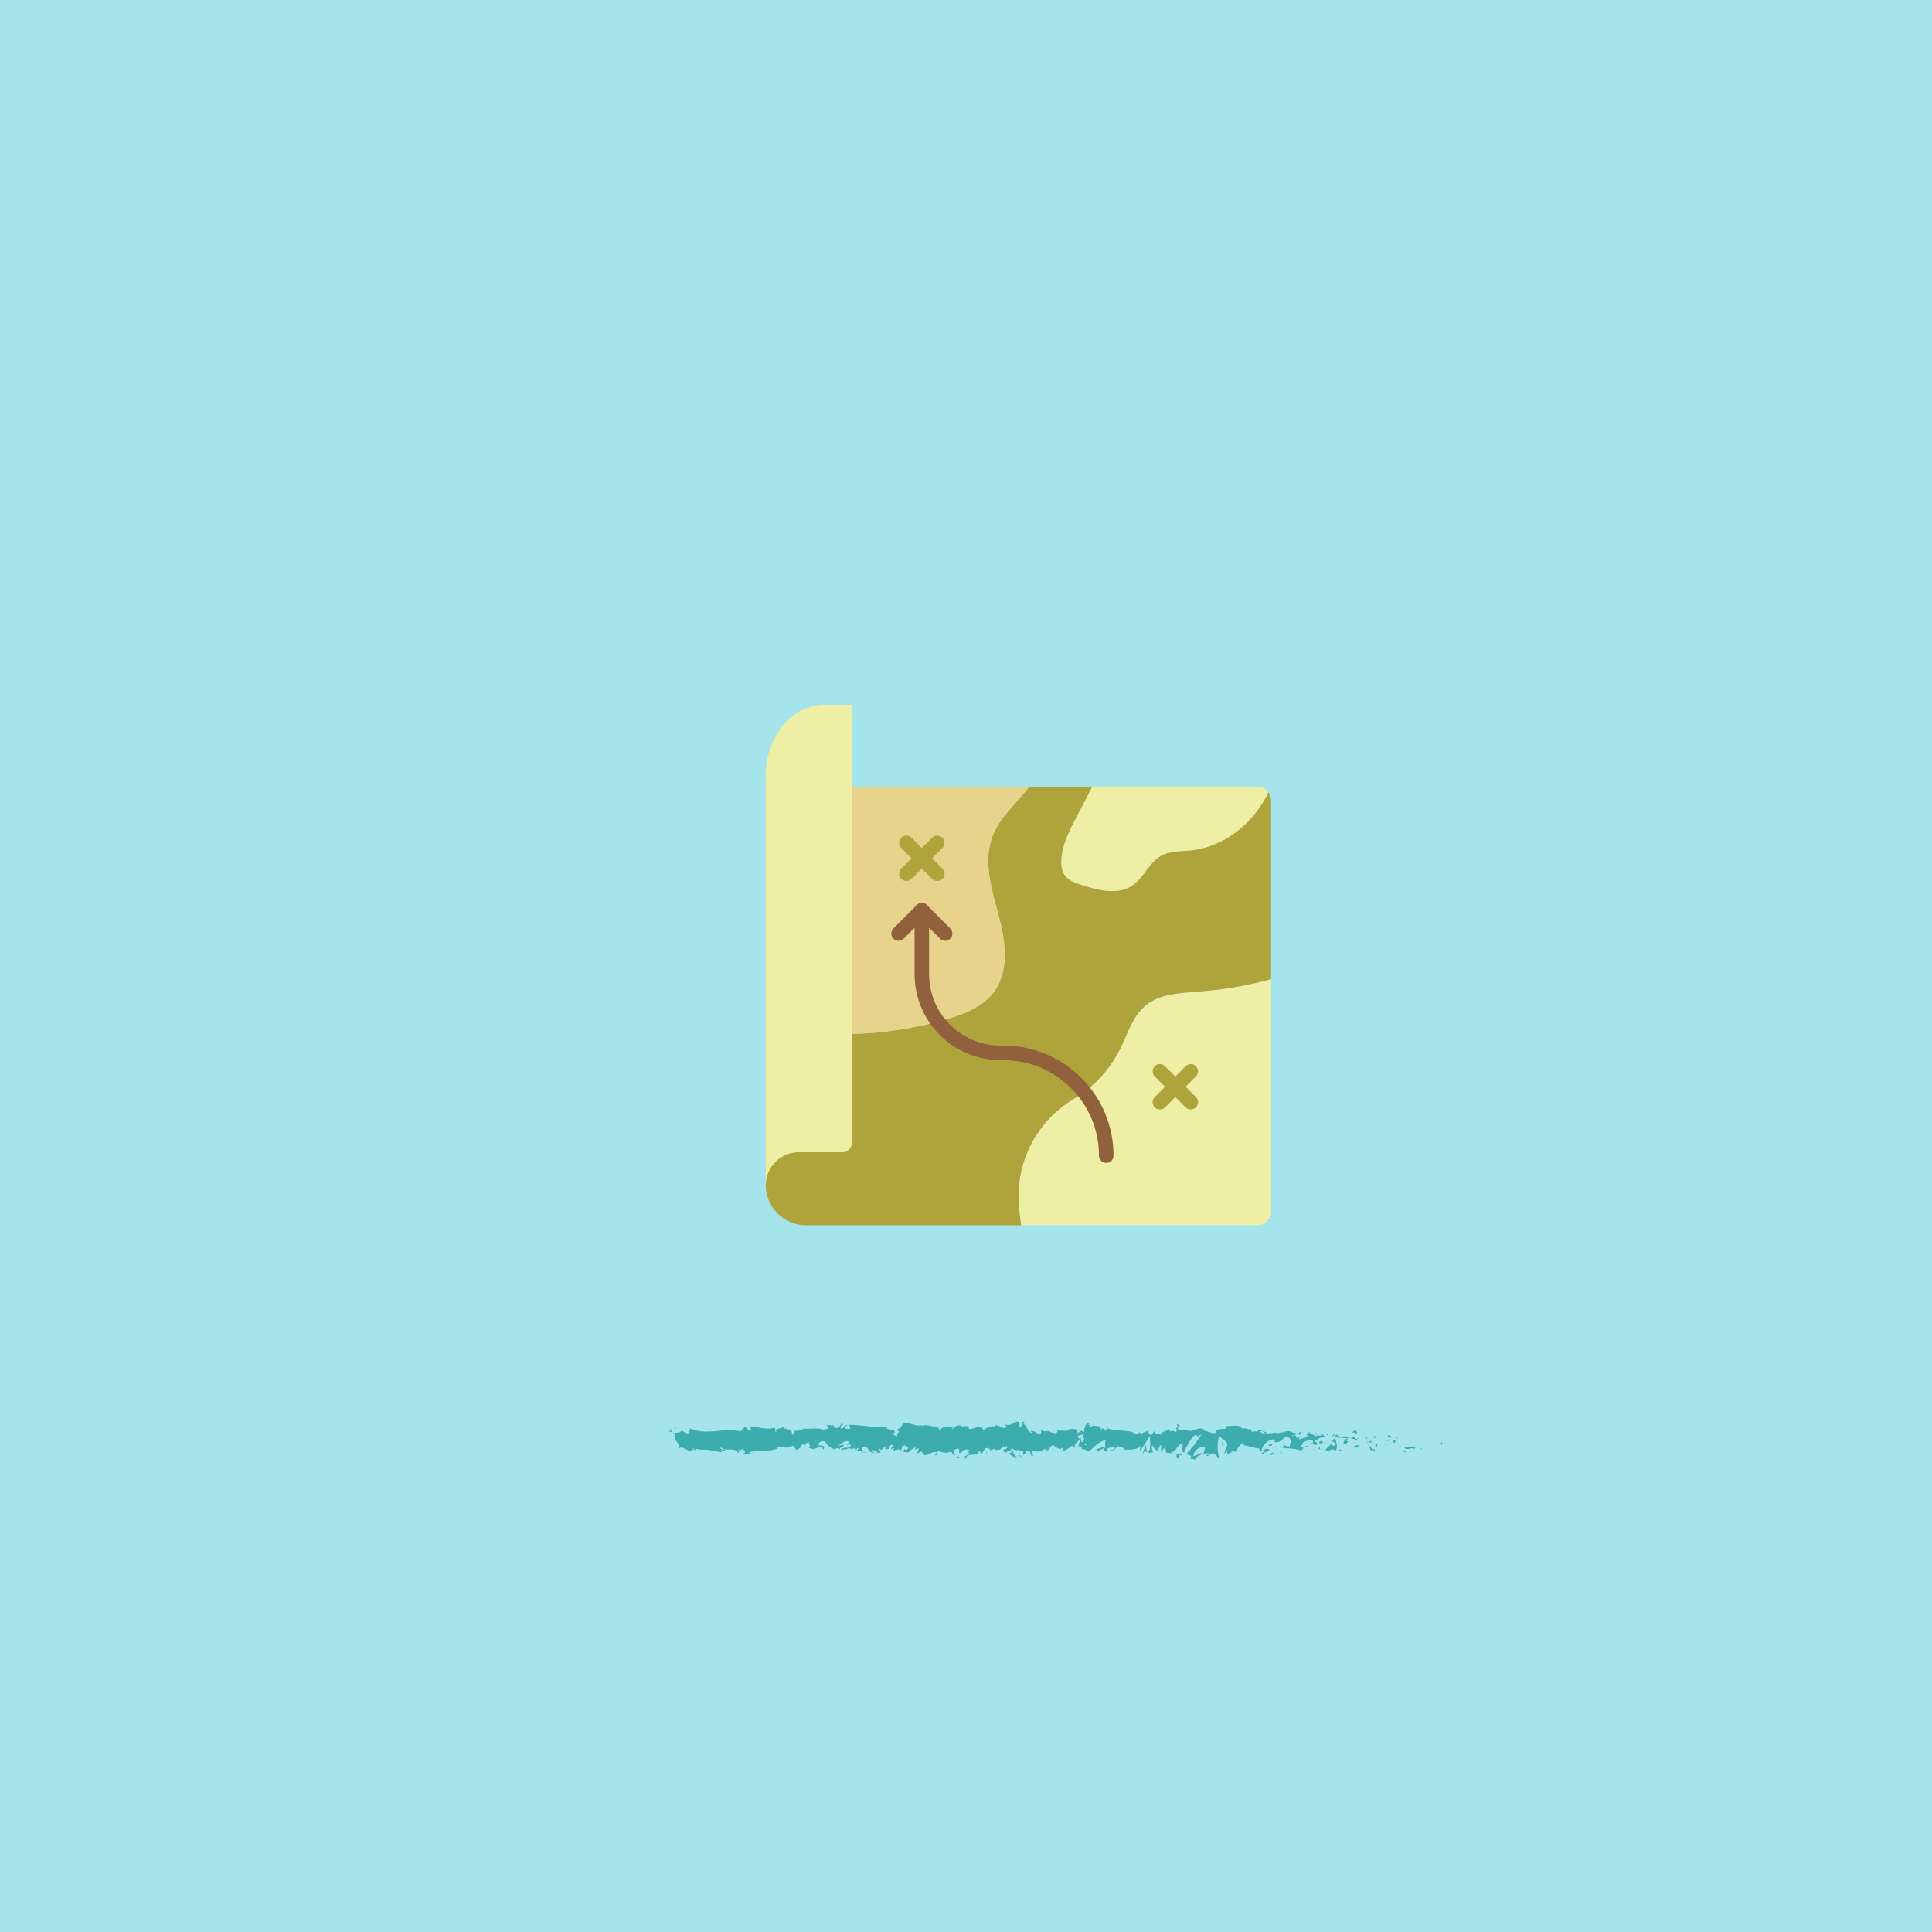
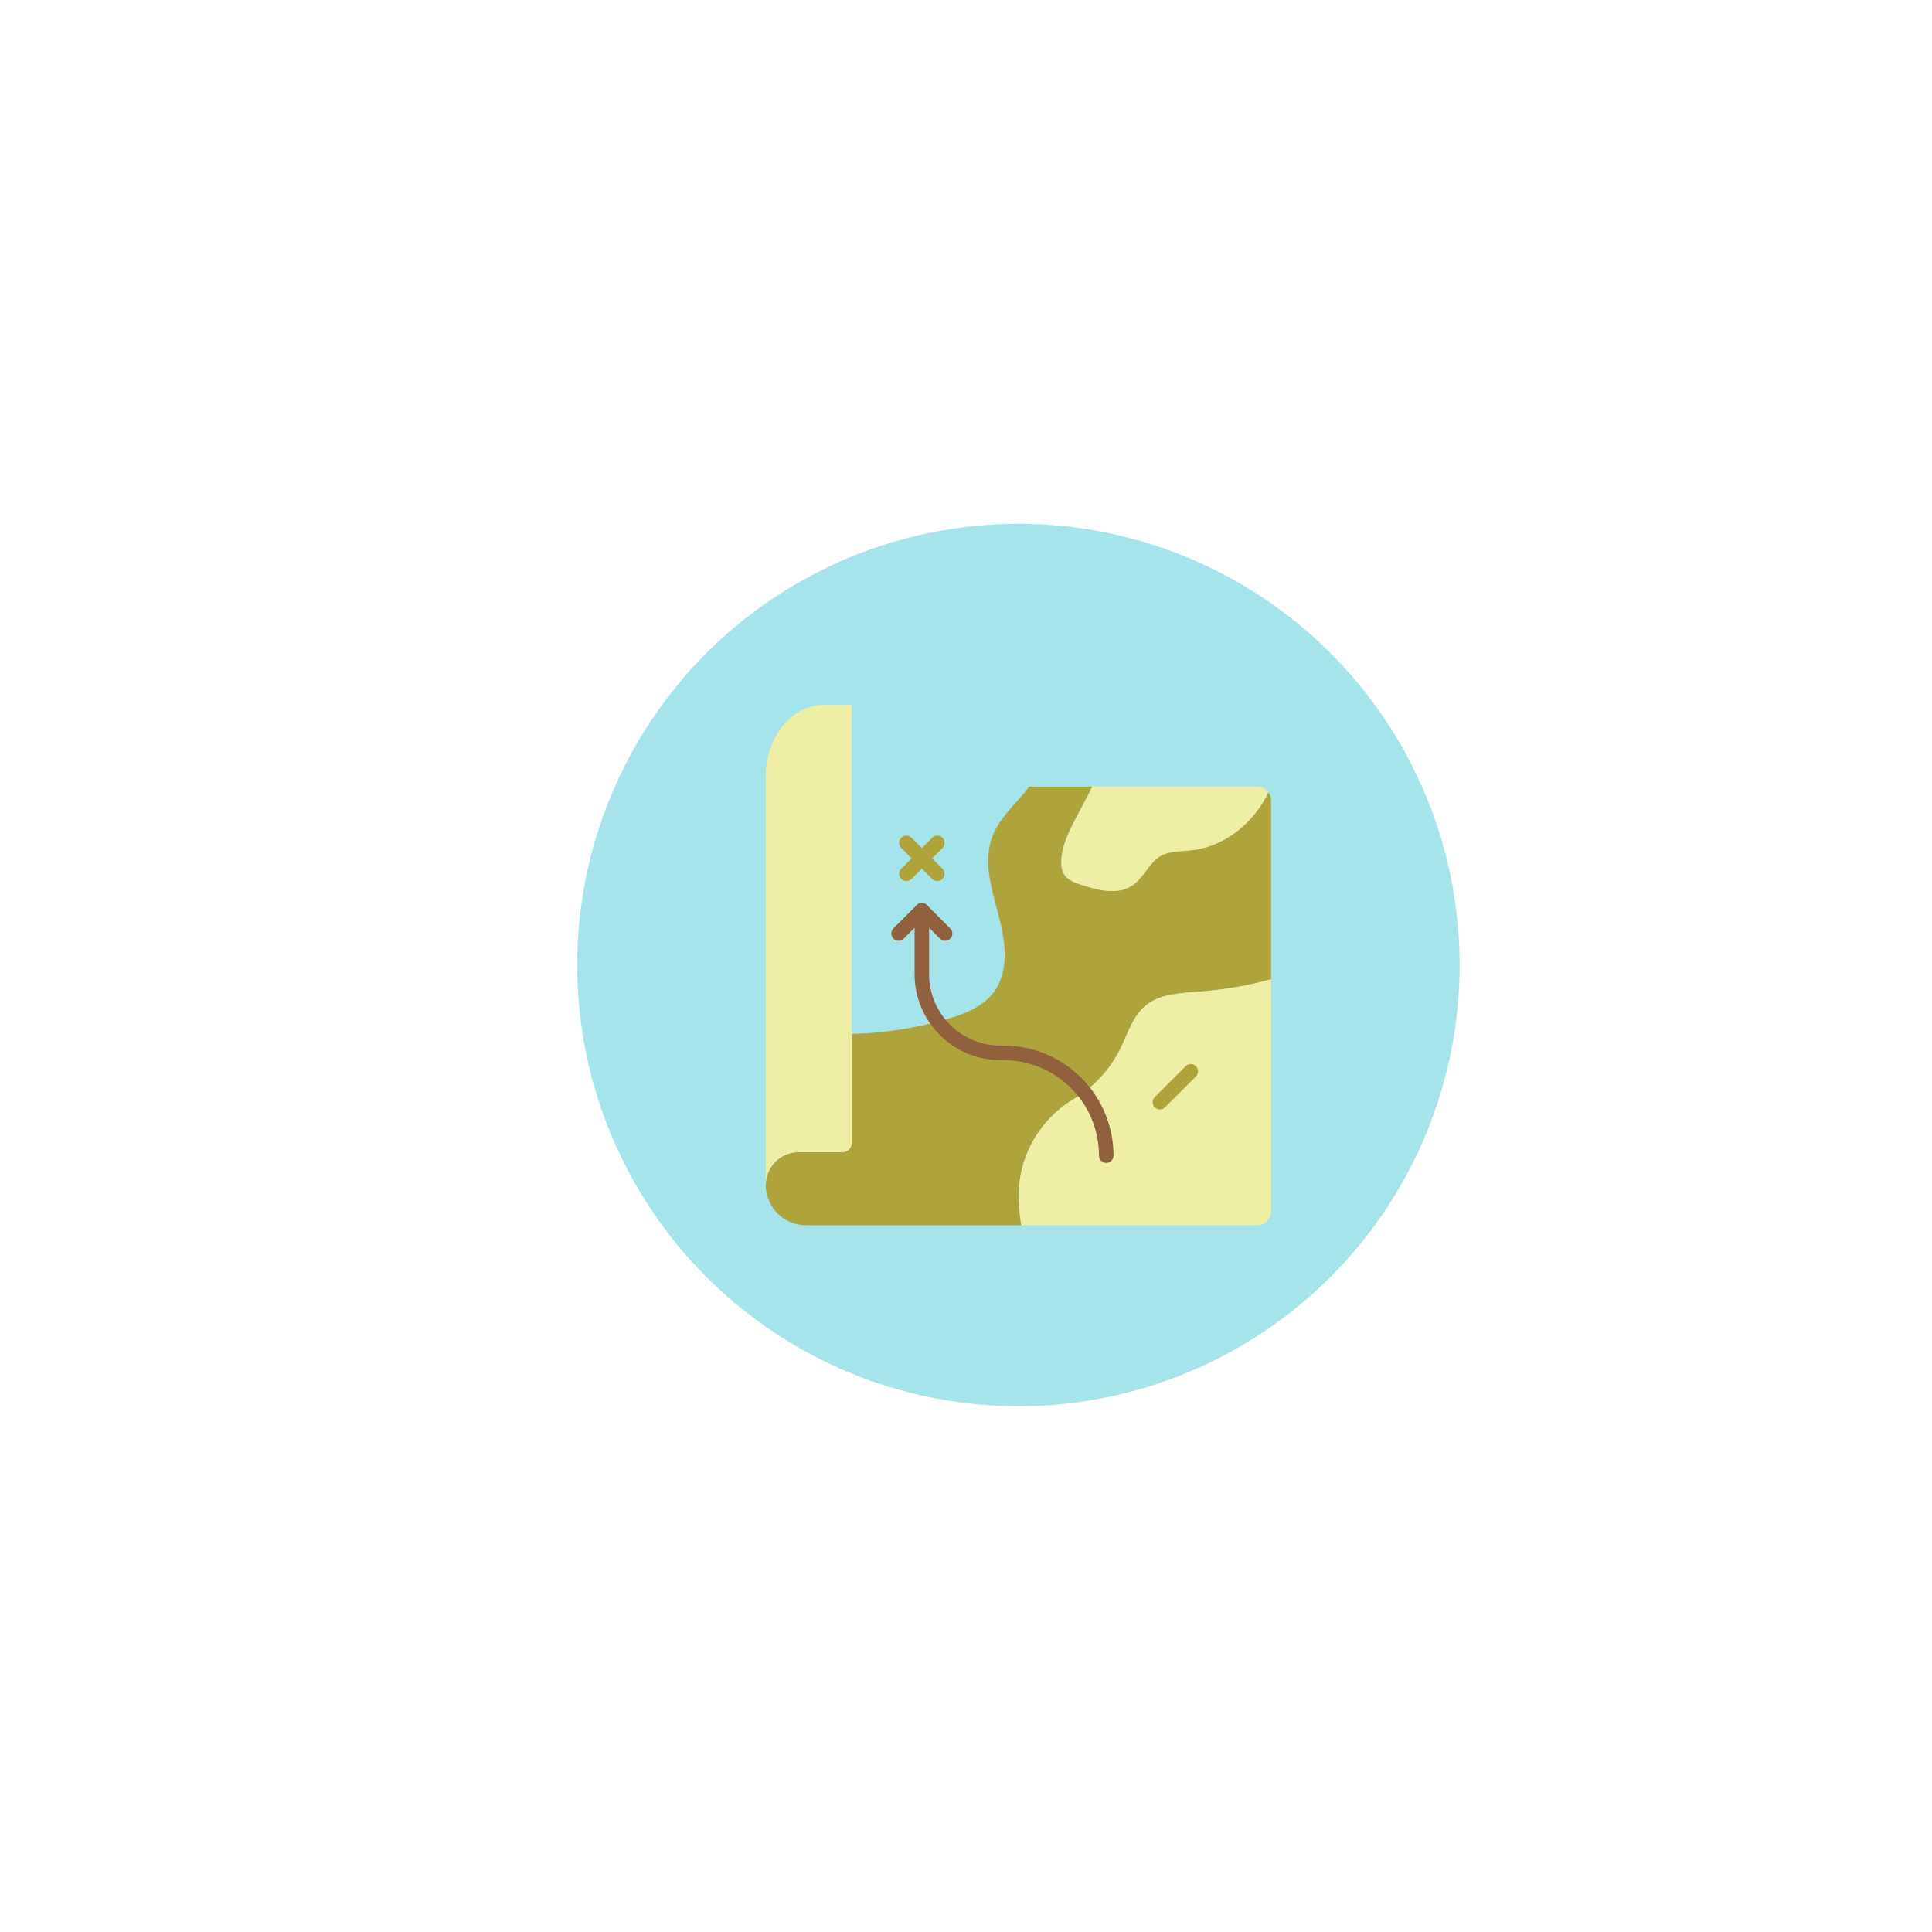
<svg xmlns="http://www.w3.org/2000/svg" width="500" zoomAndPan="magnify" viewBox="0 0 375 375" height="500" preserveAspectRatio="xMidYMid meet" version="1.2">
  <defs>
    <clipPath id="4a6c4d670d">
      <path d="M 129.938 275.922 L 279.938 275.922 L 279.938 283.363 L 129.938 283.363 Z M 129.938 275.922 " />
    </clipPath>
  </defs>
  <g id="24c8ee1892">
    <rect x="0" width="375" y="0" height="375" style="fill:#ffffff;fill-opacity:1;stroke:none;" />
-     <rect x="0" width="375" y="0" height="375" style="fill:#a6e4eb;fill-opacity:1;stroke:none;" />
    <path style=" stroke:none;fill-rule:nonzero;fill:#a6e4eb;fill-opacity:1;" d="M 258.234 126.75 C 259.227 127.742 260.191 128.754 261.133 129.793 C 262.074 130.832 262.988 131.895 263.879 132.977 C 264.77 134.059 265.629 135.164 266.465 136.289 C 267.301 137.418 268.105 138.562 268.887 139.727 C 269.664 140.895 270.414 142.078 271.137 143.277 C 271.855 144.48 272.547 145.699 273.207 146.938 C 273.867 148.172 274.496 149.426 275.098 150.691 C 275.695 151.957 276.266 153.238 276.801 154.535 C 277.336 155.828 277.84 157.137 278.312 158.457 C 278.785 159.777 279.227 161.105 279.633 162.449 C 280.039 163.789 280.414 165.141 280.754 166.5 C 281.094 167.859 281.402 169.227 281.676 170.602 C 281.949 171.977 282.188 173.355 282.395 174.742 C 282.598 176.129 282.77 177.52 282.906 178.914 C 283.047 180.309 283.148 181.707 283.219 183.105 C 283.285 184.508 283.32 185.906 283.32 187.309 C 283.32 188.711 283.285 190.109 283.219 191.512 C 283.148 192.91 283.047 194.309 282.91 195.703 C 282.77 197.098 282.598 198.488 282.395 199.875 C 282.188 201.262 281.949 202.641 281.676 204.016 C 281.402 205.391 281.094 206.758 280.754 208.117 C 280.414 209.477 280.039 210.828 279.633 212.168 C 279.227 213.512 278.785 214.84 278.316 216.16 C 277.844 217.48 277.34 218.789 276.801 220.082 C 276.266 221.379 275.699 222.66 275.098 223.926 C 274.5 225.191 273.867 226.445 273.207 227.68 C 272.547 228.918 271.855 230.137 271.137 231.34 C 270.414 232.539 269.668 233.727 268.887 234.891 C 268.109 236.055 267.301 237.199 266.469 238.328 C 265.633 239.453 264.77 240.559 263.883 241.641 C 262.992 242.723 262.078 243.785 261.137 244.824 C 260.195 245.863 259.227 246.879 258.238 247.867 C 257.246 248.859 256.23 249.824 255.191 250.766 C 254.152 251.707 253.094 252.625 252.008 253.512 C 250.926 254.402 249.82 255.266 248.695 256.098 C 247.57 256.934 246.426 257.742 245.258 258.52 C 244.094 259.297 242.91 260.047 241.707 260.77 C 240.504 261.488 239.285 262.18 238.051 262.84 C 236.812 263.5 235.562 264.133 234.297 264.73 C 233.027 265.328 231.746 265.898 230.453 266.434 C 229.156 266.969 227.852 267.477 226.531 267.945 C 225.211 268.418 223.879 268.859 222.539 269.266 C 221.199 269.672 219.848 270.047 218.488 270.387 C 217.129 270.727 215.762 271.035 214.387 271.309 C 213.012 271.582 211.633 271.82 210.246 272.027 C 208.859 272.234 207.469 272.402 206.074 272.543 C 204.676 272.68 203.281 272.781 201.879 272.852 C 200.48 272.918 199.078 272.953 197.68 272.953 C 196.277 272.953 194.875 272.918 193.477 272.852 C 192.074 272.781 190.68 272.68 189.285 272.543 C 187.887 272.406 186.496 272.234 185.113 272.027 C 183.727 271.82 182.344 271.582 180.969 271.309 C 179.594 271.035 178.227 270.727 176.867 270.387 C 175.508 270.047 174.156 269.672 172.816 269.266 C 171.477 268.859 170.145 268.422 168.824 267.949 C 167.504 267.477 166.199 266.973 164.902 266.434 C 163.609 265.898 162.328 265.332 161.059 264.73 C 159.793 264.133 158.543 263.504 157.305 262.844 C 156.07 262.18 154.852 261.492 153.648 260.77 C 152.445 260.051 151.262 259.301 150.098 258.52 C 148.93 257.742 147.785 256.938 146.66 256.102 C 145.535 255.266 144.43 254.402 143.348 253.516 C 142.262 252.625 141.203 251.711 140.164 250.77 C 139.125 249.828 138.109 248.863 137.117 247.871 C 136.129 246.879 135.16 245.863 134.219 244.828 C 133.277 243.789 132.363 242.727 131.473 241.645 C 130.586 240.559 129.723 239.457 128.887 238.328 C 128.051 237.203 127.246 236.059 126.469 234.895 C 125.688 233.727 124.938 232.543 124.219 231.34 C 123.496 230.141 122.809 228.918 122.145 227.684 C 121.484 226.449 120.855 225.195 120.258 223.93 C 119.656 222.66 119.09 221.383 118.551 220.086 C 118.016 218.793 117.512 217.484 117.039 216.164 C 116.566 214.844 116.129 213.516 115.723 212.172 C 115.312 210.832 114.941 209.48 114.598 208.121 C 114.258 206.762 113.953 205.395 113.68 204.02 C 113.406 202.645 113.164 201.266 112.961 199.879 C 112.754 198.492 112.582 197.102 112.445 195.707 C 112.309 194.312 112.203 192.914 112.137 191.516 C 112.066 190.113 112.031 188.715 112.031 187.312 C 112.031 185.91 112.066 184.508 112.137 183.109 C 112.203 181.711 112.309 180.312 112.445 178.918 C 112.582 177.523 112.754 176.133 112.961 174.746 C 113.164 173.359 113.406 171.977 113.68 170.602 C 113.953 169.23 114.258 167.863 114.598 166.5 C 114.938 165.141 115.312 163.793 115.719 162.449 C 116.125 161.109 116.566 159.777 117.039 158.457 C 117.512 157.141 118.016 155.832 118.551 154.535 C 119.086 153.242 119.656 151.961 120.254 150.695 C 120.855 149.426 121.484 148.176 122.145 146.938 C 122.805 145.703 123.496 144.484 124.215 143.281 C 124.938 142.078 125.688 140.895 126.465 139.73 C 127.242 138.566 128.051 137.418 128.887 136.293 C 129.723 135.168 130.582 134.062 131.473 132.98 C 132.359 131.895 133.277 130.836 134.219 129.797 C 135.16 128.758 136.125 127.742 137.117 126.75 C 138.105 125.762 139.121 124.793 140.16 123.852 C 141.199 122.91 142.262 121.996 143.344 121.105 C 144.426 120.219 145.531 119.355 146.656 118.52 C 147.781 117.688 148.93 116.879 150.094 116.102 C 151.258 115.32 152.441 114.57 153.645 113.852 C 154.848 113.133 156.066 112.441 157.305 111.781 C 158.539 111.117 159.789 110.488 161.059 109.891 C 162.324 109.289 163.605 108.723 164.902 108.188 C 166.195 107.648 167.504 107.145 168.824 106.672 C 170.141 106.199 171.473 105.762 172.812 105.355 C 174.156 104.949 175.504 104.574 176.867 104.234 C 178.227 103.895 179.594 103.586 180.965 103.312 C 182.34 103.039 183.723 102.801 185.109 102.594 C 186.496 102.387 187.887 102.215 189.281 102.078 C 190.676 101.941 192.074 101.84 193.473 101.77 C 194.871 101.699 196.273 101.668 197.676 101.668 C 199.078 101.668 200.477 101.699 201.879 101.77 C 203.277 101.84 204.676 101.941 206.07 102.078 C 207.465 102.215 208.855 102.387 210.242 102.594 C 211.629 102.797 213.008 103.039 214.383 103.312 C 215.758 103.586 217.125 103.891 218.484 104.234 C 219.844 104.574 221.195 104.945 222.535 105.355 C 223.879 105.762 225.207 106.199 226.527 106.672 C 227.848 107.145 229.156 107.648 230.449 108.184 C 231.746 108.723 233.027 109.289 234.293 109.887 C 235.559 110.488 236.812 111.117 238.047 111.777 C 239.285 112.438 240.504 113.129 241.703 113.852 C 242.906 114.57 244.09 115.32 245.258 116.098 C 246.422 116.879 247.566 117.684 248.691 118.52 C 249.82 119.355 250.922 120.215 252.008 121.105 C 253.09 121.996 254.152 122.91 255.191 123.852 C 256.23 124.793 257.242 125.758 258.234 126.75 Z M 258.234 126.75 " />
    <path style=" stroke:none;fill-rule:evenodd;fill:#aea43b;fill-opacity:1;" d="M 211.906 210.789 C 214.188 208.777 216.086 206.332 217.438 203.605 C 218.891 200.676 219.824 197.309 222.332 195.211 C 225 192.988 228.75 192.781 232.211 192.523 C 237.105 192.152 242.023 191.453 246.719 190.07 L 246.719 155.367 C 246.719 154.77 246.523 154.215 246.195 153.77 C 246.066 154.047 245.922 154.316 245.781 154.582 C 242.879 160.098 237.398 164.398 231.199 165.051 C 229.211 165.258 227.094 165.129 225.348 166.105 C 223 167.418 222.008 170.379 219.77 171.879 C 216.934 173.793 213.129 172.797 209.871 171.742 C 208.633 171.336 207.293 170.863 206.582 169.77 C 206.098 169.027 205.984 168.113 206 167.23 C 206.055 164.441 207.285 161.828 208.555 159.34 C 209.699 157.121 211.039 154.926 212.145 152.688 L 199.773 152.688 C 197.328 155.91 194.031 158.613 192.609 162.398 C 190.793 167.25 192.477 172.613 193.812 177.617 C 195.148 182.617 195.988 188.434 192.887 192.578 C 190.758 195.426 187.223 196.816 183.809 197.812 C 177.805 199.566 171.57 200.535 165.316 200.695 L 165.316 221.852 C 165.316 222.836 164.516 223.637 163.527 223.637 L 155.008 223.637 C 151.488 223.637 148.637 226.488 148.633 230.008 C 148.633 230.008 148.633 230.012 148.633 230.012 C 148.633 234.301 152.148 237.82 156.441 237.82 L 198.211 237.82 C 198.008 236.383 197.844 234.938 197.754 233.508 C 197.316 226.492 200.281 219.699 205.707 215.238 C 206.527 214.559 207.391 213.934 208.312 213.395 C 209.586 212.645 210.789 211.77 211.906 210.789 Z M 211.906 210.789 " />
    <path style=" stroke:none;fill-rule:evenodd;fill:#efeea5;fill-opacity:1;" d="M 165.32 200.688 L 165.32 136.801 L 160.031 136.801 C 153.742 136.801 148.637 142.973 148.637 150.586 L 148.637 230 C 148.641 226.48 151.492 223.629 155.012 223.629 L 163.535 223.629 C 164.52 223.629 165.32 222.828 165.32 221.844 Z M 165.32 200.688 " />
-     <path style=" stroke:none;fill-rule:evenodd;fill:#e7d38b;fill-opacity:1;" d="M 192.891 192.57 C 195.996 188.426 195.152 182.613 193.82 177.609 C 192.484 172.605 190.797 167.242 192.617 162.395 C 194.039 158.605 197.336 155.906 199.777 152.68 L 165.32 152.68 L 165.32 200.691 C 170.957 200.543 176.578 199.746 182.027 198.305 C 182.625 198.148 183.223 197.98 183.82 197.805 C 187.23 196.809 190.762 195.422 192.891 192.57 Z M 192.891 192.57 " />
    <path style=" stroke:none;fill-rule:evenodd;fill:#efeea5;fill-opacity:1;" d="M 246.723 235.129 L 246.723 190.062 C 241.184 191.559 237.113 192.156 232.215 192.523 C 228.75 192.785 225.004 192.988 222.336 195.211 C 219.828 197.305 218.891 200.676 217.441 203.605 C 216.094 206.332 214.195 208.781 211.91 210.789 C 211.441 211.199 210.953 211.594 210.453 211.969 C 209.77 212.484 209.051 212.953 208.316 213.387 C 207.395 213.926 206.531 214.551 205.711 215.23 C 200.285 219.695 197.32 226.488 197.758 233.504 C 197.848 234.934 198.008 236.375 198.211 237.812 L 244.039 237.812 C 245.52 237.816 246.723 236.613 246.723 235.129 Z M 246.723 235.129 " />
    <path style=" stroke:none;fill-rule:evenodd;fill:#efeea5;fill-opacity:1;" d="M 231.203 165.047 C 237.398 164.398 242.883 160.094 245.785 154.582 C 245.926 154.312 246.066 154.039 246.195 153.762 C 245.703 153.102 244.918 152.676 244.035 152.676 L 212.012 152.676 C 210.906 154.914 209.707 157.109 208.562 159.332 C 207.289 161.812 206.059 164.43 206.008 167.219 C 205.992 168.102 206.105 169.02 206.59 169.758 C 207.301 170.852 208.641 171.328 209.879 171.73 C 213.133 172.785 216.938 173.781 219.777 171.871 C 222.016 170.367 223.008 167.414 225.355 166.094 C 227.098 165.125 229.215 165.258 231.203 165.047 Z M 231.203 165.047 " />
    <path style=" stroke:none;fill-rule:nonzero;fill:#91603d;fill-opacity:1;" d="M 182.449 182.195 C 183 182.746 183.887 182.75 184.441 182.203 C 184.988 181.652 184.992 180.766 184.445 180.215 L 179.926 175.691 L 179.926 175.684 C 179.379 175.137 178.484 175.133 177.934 175.684 L 173.414 180.203 C 172.867 180.754 172.867 181.648 173.414 182.195 C 173.965 182.746 174.859 182.746 175.406 182.195 L 178.934 178.668 Z M 182.449 182.195 " />
    <path style=" stroke:none;fill-rule:nonzero;fill:#aea43b;fill-opacity:1;" d="M 176.922 162.605 C 176.371 162.059 175.477 162.059 174.93 162.605 C 174.379 163.156 174.379 164.051 174.93 164.598 L 180.93 170.602 C 181.48 171.148 182.375 171.148 182.922 170.602 C 183.473 170.051 183.473 169.156 182.922 168.609 Z M 176.922 162.605 " />
    <path style=" stroke:none;fill-rule:nonzero;fill:#aea43b;fill-opacity:1;" d="M 182.922 164.598 C 183.473 164.051 183.473 163.156 182.922 162.605 C 182.375 162.059 181.48 162.059 180.93 162.605 L 174.93 168.609 C 174.379 169.156 174.379 170.051 174.93 170.602 C 175.477 171.148 176.371 171.148 176.922 170.602 Z M 182.922 164.598 " />
-     <path style=" stroke:none;fill-rule:nonzero;fill:#aea43b;fill-opacity:1;" d="M 226.125 206.945 C 225.578 206.398 224.684 206.398 224.133 206.945 C 223.586 207.496 223.586 208.391 224.133 208.938 L 230.137 214.941 C 230.684 215.488 231.578 215.488 232.129 214.941 C 232.676 214.391 232.676 213.496 232.129 212.949 Z M 226.125 206.945 " />
    <path style=" stroke:none;fill-rule:nonzero;fill:#aea43b;fill-opacity:1;" d="M 232.129 208.938 C 232.676 208.391 232.676 207.496 232.129 206.945 C 231.578 206.398 230.684 206.398 230.137 206.945 L 224.133 212.949 C 223.586 213.496 223.586 214.391 224.133 214.941 C 224.684 215.488 225.578 215.488 226.125 214.941 Z M 232.129 208.938 " />
    <path style=" stroke:none;fill-rule:nonzero;fill:#91603d;fill-opacity:1;" d="M 213.312 224.316 C 213.312 225.094 213.945 225.723 214.723 225.723 C 215.504 225.723 216.133 225.09 216.133 224.316 C 216.133 218.414 213.742 213.074 209.875 209.207 C 206.008 205.34 200.668 202.949 194.766 202.949 L 194.207 202.949 C 190.375 202.949 186.906 201.398 184.398 198.887 C 181.887 196.379 180.336 192.91 180.336 189.078 L 180.336 176.688 C 180.336 175.906 179.703 175.277 178.926 175.277 C 178.148 175.277 177.52 175.91 177.52 176.688 L 177.52 189.078 C 177.52 193.691 179.387 197.859 182.41 200.883 C 185.43 203.902 189.602 205.773 194.215 205.773 L 194.773 205.773 C 199.895 205.773 204.531 207.852 207.887 211.207 C 211.238 214.555 213.312 219.191 213.312 224.316 Z M 213.312 224.316 " />
    <g clip-rule="nonzero" clip-path="url(#4a6c4d670d)">
-       <path style=" stroke:none;fill-rule:evenodd;fill:#3cacae;fill-opacity:1;" d="M 185.867 282.676 C 185.949 282.562 186.207 283.008 186.586 282.926 C 186.355 282.891 186.078 283.012 185.848 283.012 C 185.836 282.812 185.84 282.711 185.867 282.676 Z M 197.766 282.449 C 197.996 282.484 198.117 282.496 198.195 282.684 L 198.195 282.859 Z M 228.938 282.008 C 228.742 282.23 229.488 282.273 229.301 282.527 C 228.621 282.164 229.16 283.156 228.398 282.859 C 228.223 282.109 228.457 282.273 228.938 282.008 Z M 181.77 281.988 C 181.734 282.219 181.945 282.516 181.461 282.516 Z M 246.906 281.941 C 247.5 282.129 246.84 282.25 246.762 282.438 C 245.938 282.438 246.828 282.129 246.906 281.941 Z M 272.625 281.633 C 272.773 281.684 272.941 281.758 273.012 281.699 L 272.68 281.934 L 272.352 281.68 C 272.344 281.547 272.477 281.578 272.625 281.633 Z M 191.402 281.602 L 191.609 282.25 L 191.488 282.242 Z M 248.555 281.457 C 248.645 281.645 248.645 281.766 248.809 281.887 L 248.488 282.141 Z M 260.32 281.348 L 260.32 281.59 C 260.246 281.656 260.156 281.59 260.078 281.656 C 259.738 281.523 259.977 281.336 260.32 281.348 Z M 254.844 281.27 L 255.262 281.336 L 255.426 281.469 Z M 196.473 281.172 C 196.367 281.148 196.277 281.23 196.172 281.547 C 196.305 281.867 196.656 281.523 196.844 281.414 C 196.688 281.316 196.574 281.191 196.473 281.172 Z M 276.066 280.984 L 275.988 281.16 L 275.492 281.402 Z M 256.152 280.797 L 256.25 281.348 L 255.922 281.227 Z M 274.824 280.766 L 274.492 281.371 L 274.418 281.184 C 273.824 280.887 272.844 281.691 272.578 280.887 C 273.086 281.137 274.074 280.797 274.824 280.766 Z M 253.574 280.684 C 253.719 280.707 253.91 280.754 254.098 280.773 C 253.996 280.809 253.922 280.852 253.922 280.953 L 253.336 280.754 C 253.332 280.672 253.43 280.664 253.574 280.684 Z M 263.695 280.488 C 263.617 280.664 263.707 280.984 263.211 280.84 L 263.211 281.094 L 262.785 280.652 Z M 222.387 280.434 L 222.629 281.82 C 222.352 281.691 222.145 281.613 221.746 282.188 Z M 265.699 280.398 C 265.621 280.465 266.125 281.094 266.543 281.293 L 266.629 281.227 C 267.082 281.492 266.684 281.68 266.531 281.801 C 266.531 281.633 266.773 281.48 266.531 281.414 C 266.289 281.348 266.203 281.523 266.125 281.59 C 265.918 281.223 265.77 280.82 265.699 280.398 Z M 246.93 280.312 C 247.027 280.457 246.852 280.633 246.609 280.688 C 246.367 280.742 246.191 280.621 246.27 280.434 Z M 210.379 280.301 C 210.609 280.512 210.809 280.598 210.949 280.434 L 210.949 280.41 C 210.781 280.297 210.578 280.258 210.379 280.301 Z M 267.586 280.016 C 267.094 280.367 267.434 280.621 267.191 280.93 C 266.602 280.488 267.258 280.246 267.586 280.016 Z M 257.141 280.008 C 257.211 279.984 257.246 279.996 257.219 280.113 C 257.102 280.098 256.984 280.098 256.867 280.113 C 256.973 280.086 257.074 280.027 257.141 280.008 Z M 269.832 279.992 L 268.93 280.531 L 268.766 280.531 Z M 279.938 279.926 C 279.902 280.004 279.938 280.477 279.719 280.41 C 279.719 280.531 279.562 280.004 279.938 279.926 Z M 265.422 279.836 L 265.629 279.895 L 265.348 280.023 Z M 256.594 279.695 C 256.727 279.707 256.789 279.816 256.715 280.125 L 256.781 280.125 C 256.406 280.18 256.043 280.312 256.043 279.859 C 256.25 279.773 256.457 279.684 256.594 279.695 Z M 266.25 279.605 C 266.094 279.727 266.18 279.914 266.18 280.047 L 265.629 279.895 Z M 269.246 279.516 C 269.285 279.508 269.309 279.535 269.328 279.574 L 269.074 279.672 C 269.148 279.566 269.203 279.523 269.246 279.516 Z M 270.148 279.508 C 271.074 279.465 271.16 280.023 270.25 280.07 C 270.746 279.828 270.402 279.695 270.148 279.508 Z M 237.352 279.441 L 237.316 280.555 L 237.152 280.555 Z M 269.863 279.363 C 269.633 279.52 269.512 279.727 269.578 279.508 C 269.328 279.961 269.391 279.707 269.328 279.574 Z M 209.984 279.055 L 209.719 279.496 L 209.609 279.352 Z M 270.898 279.031 C 271.012 279.059 271.125 279.074 271.238 279.078 L 271.316 279.164 C 270.48 279.266 270.988 279.352 270.898 279.031 Z M 263.793 279.023 L 263.859 279.211 L 263.453 279.285 L 263.508 279.285 C 263.383 279.449 263.164 279.5 262.98 279.406 C 262.848 279.43 262.859 279.387 262.938 279.285 L 263.453 279.285 Z M 259.055 279 C 259.461 279.828 259.715 281.281 259.164 281.578 C 259.074 281.473 258.953 281.398 258.816 281.359 C 258.43 281.254 258.031 281.48 257.922 281.867 C 257.758 281.746 258 281.559 258 281.438 L 257.34 281.68 C 257.23 280.875 258.473 280.699 258.207 280.137 C 258.551 280.391 258.395 280.766 259.133 280.586 C 259.625 280.223 258.617 279.836 258.441 279.586 C 259.055 279.363 259.055 279.188 259.055 279 Z M 262.75 278.91 C 263.09 278.922 262.98 279.211 262.883 279.32 C 262.559 279.297 262.238 279.227 261.938 279.109 C 262.223 279.133 262.508 279.066 262.75 278.91 Z M 261.395 278.855 C 261.566 278.961 261.75 279.047 261.938 279.109 C 261.734 279.113 261.535 279.145 261.34 279.199 C 262.102 279.52 260.672 279.762 261.773 279.762 C 261.367 279.938 261.539 280.301 260.871 280.301 C 260.574 279.773 261.133 279.594 261.34 279.145 C 260.992 279.168 260.637 279.133 260.301 279.043 Z M 264.992 278.781 C 265.184 278.883 265.324 279.07 265.367 279.285 L 265.156 279.266 Z M 261.004 278.57 C 261.043 278.449 261.277 278.691 261.395 278.855 C 261.258 278.773 261.125 278.676 261.004 278.57 Z M 269.734 278.516 C 269.566 278.637 269.984 278.703 270.07 278.891 L 269.578 279.133 C 269.312 278.812 269.227 278.625 269.734 278.516 Z M 266.656 278.504 C 266.656 278.758 266.984 278.891 267.16 279.012 L 266.793 279.176 C 266.773 278.969 266.656 278.668 266.656 278.504 Z M 251.195 278.492 C 251.129 278.613 250.941 278.613 250.73 278.57 C 250.887 278.691 250.941 278.789 251.195 278.691 Z M 259.582 278.461 C 259.773 278.734 260.027 278.957 260.32 279.109 L 260.102 279.109 L 260.168 279.09 L 259.066 278.957 C 259.102 278.812 259.188 278.648 259.582 278.461 Z M 250.121 278.293 C 250.102 278.285 250.172 278.316 250.379 278.426 L 250.379 278.406 C 250.242 278.352 250.137 278.301 250.121 278.293 Z M 257.836 278.219 L 257.758 278.66 L 257.504 278.461 Z M 259.078 278.172 L 258.922 278.668 L 258.516 278.848 Z M 255.668 278.105 C 255.504 278.105 255.594 278.25 255.594 278.414 C 255.469 278.285 255.297 278.211 255.121 278.219 Z M 252.754 278.105 L 253.086 278.105 C 253.086 278.105 253.152 278.184 253.152 278.184 C 253.023 278.133 252.891 278.109 252.754 278.105 Z M 264.969 277.977 L 264.652 278.34 L 264.398 278.527 Z M 252.426 277.934 C 252.512 277.906 252.559 277.938 252.504 278.074 C 252.414 277.887 252.438 278.582 252.27 278.449 C 251.527 278.629 252.16 278.02 252.426 277.934 Z M 245.047 277.766 C 245.34 277.816 245.617 277.934 245.859 278.105 L 245.746 278.242 L 245.652 278.242 L 245.531 278.211 C 245.387 278.117 245.219 277.938 245.047 277.766 Z M 263.324 277.566 C 263.059 277.742 263.562 278.008 263.324 278.316 C 263.062 278.066 262.688 277.973 262.344 278.074 C 262.617 277.82 262.953 277.645 263.324 277.566 Z M 130.211 277.281 L 130.355 277.996 C 130.266 277.832 130.047 277.91 129.938 277.941 Z M 130.773 276.918 L 131.277 277.125 L 131.102 277.281 Z M 161.648 276.863 C 161.547 277.004 161.449 277.148 161.824 277.004 Z M 228.543 276.391 C 228.668 276.383 228.965 276.844 229.234 277.16 C 229.047 277.027 228.809 276.992 228.586 277.059 L 228.488 276.574 C 228.484 276.445 228.504 276.391 228.543 276.391 Z M 197.559 275.969 C 198.141 276.047 197.766 276.617 197.922 276.992 C 198.789 276.852 197.855 275.461 198.953 276.156 C 198.812 276.234 198.559 276.289 198.656 276.387 C 199.098 276.531 199.867 278.48 200.309 278.105 L 200.031 277.797 C 200.855 277.379 201.922 279.164 202.078 278.062 L 202.012 277.535 C 203.398 278.262 202.605 277.336 204.012 277.977 L 204.012 278.062 C 204.629 277.977 204.945 278.637 205.266 277.797 L 205.059 277.676 C 205.598 277.652 206.137 277.68 206.672 277.754 C 206.762 277.688 207.145 277.566 207.246 277.754 C 207.332 277.051 209.094 277.523 209.445 277.523 C 208.828 277.609 209.102 277.918 209.277 278.219 C 209.633 277.645 209.883 277.59 210.379 278.02 C 210.488 277.148 210.598 276.188 211.59 276.188 C 211.434 276.309 211.203 276.375 211.293 276.562 C 211.379 276.75 211.621 276.555 211.699 276.496 C 211.797 276.676 211.469 276.805 211.578 277.113 C 212.324 276.301 212.785 277.082 213.777 276.816 C 213.414 277.07 213.676 277.246 213.777 277.555 C 213.875 276.562 215.086 278.461 214.742 277.16 C 216.57 278.02 219.527 277.402 220.242 278.262 C 220.461 278.625 221.012 278.051 221.34 278.051 L 221.34 278.48 C 222.297 277.723 222.09 278.219 223.188 277.457 C 222.715 277.965 222.902 278.207 223.344 278.625 L 224.121 277.754 L 224.242 278.426 C 224.551 278.246 224.93 278.246 225.234 278.426 C 225.07 278.426 225.168 278.48 225.168 278.602 C 225.367 277.676 226.707 277.844 226.926 277.402 C 227.203 278.34 227.805 277.215 228.027 278.074 C 228.145 277.949 228.285 277.848 228.445 277.777 C 228.301 277.367 228.258 276.918 228.555 277.125 L 228.621 277.125 L 228.73 277.668 C 229 277.566 229.281 277.512 229.566 277.5 C 229.453 277.426 229.352 277.332 229.27 277.227 C 229.402 277.312 229.512 277.414 229.633 277.5 L 230.324 277.5 C 231.359 278.359 232.809 276.488 233.91 277.656 C 233.734 277.535 233.48 277.48 233.402 277.656 C 234.402 277.656 235.359 278.461 236 278.086 L 236 277.59 C 236.613 277.391 237.258 277.305 237.902 277.336 L 237.902 276.773 C 238.789 277.004 240.629 276.211 241.156 277.379 C 241.387 276.949 242.332 277.566 242.828 277.445 L 242.926 277.887 L 244.258 277.824 L 244.102 277.711 C 244.105 277.707 244.113 277.703 244.117 277.695 C 244.254 277.578 244.43 277.527 244.598 277.539 C 244.766 277.551 244.93 277.629 245.047 277.766 L 244.344 277.824 L 245.258 278.258 L 245.652 278.242 L 245.727 278.266 L 245.746 278.242 L 246.625 278.215 C 247.07 278.141 247.504 278.059 247.918 278.105 L 247.918 278.219 L 249.016 277.977 C 248.699 278.352 249.258 277.723 249.59 277.844 C 250.059 277.691 250.57 277.793 250.953 278.105 L 251.742 278.152 C 250.887 278.383 251.742 278.758 251.742 279.254 L 252.238 278.891 C 252.391 279.133 251.898 279.254 252.238 279.387 C 252.559 279.145 253.48 279.211 253.801 278.723 C 253.742 278.582 253.648 278.453 253.523 278.359 C 253.574 278.301 253.625 278.238 253.668 278.172 C 254.238 278.316 254.031 278.098 254.031 277.875 C 254.637 278.691 255.043 278.195 255.48 279.133 C 254.832 278.062 256.945 279.219 256.582 278.219 C 257.023 279.031 256.922 278.285 257.188 278.969 C 256.516 278.715 255.789 279.387 255.207 279.684 L 255.723 280.191 C 255.285 281.051 254.527 279.781 254.184 280.059 C 254.203 280.051 254.219 280.039 254.234 280.031 C 254.492 279.922 254.789 280.043 254.898 280.301 L 254.801 279.617 C 254.043 279.297 253.395 279.781 252.82 280.082 C 253.328 280.332 252.16 280.445 252.512 280.949 L 252.93 280.949 C 253.098 281.195 252.688 281.383 252.449 281.559 C 251.184 280.984 248.785 281.281 248.355 280.73 C 248.684 280.867 249.062 280.82 249.348 280.609 L 248.766 280.289 C 249.246 280.301 249.609 280.918 250.348 280.73 C 250.293 280.301 250.82 279.75 250.293 279.121 C 248.941 278.371 249.082 280.168 247.422 279.914 C 247.258 280.035 247.809 279.23 246.906 279.418 C 245.84 279.68 245.027 280.543 244.828 281.625 C 245.301 281.383 246.289 280.887 246.398 281.57 C 245.906 281.812 245.09 281.934 245.023 282.375 C 244.574 281.504 245.926 282.188 245.32 281.504 C 244.98 281.504 244.828 281.746 244.672 281.867 C 244.906 281.559 244.398 281.316 244.312 281.129 C 243.234 281.062 242.586 280.676 241.484 280.555 C 241.391 280.383 241.348 280.188 241.363 279.992 C 240.793 280.18 239.922 281.305 240.109 281.801 C 239.449 281.801 239.43 281.426 238.855 281.613 C 239.727 282.363 238.691 281.492 238.559 282.242 C 237.977 282.297 238.371 281.867 238.121 281.68 C 237.945 281.805 237.816 281.988 237.758 282.195 C 237.426 281.613 238.504 280.742 238.133 280.059 C 237.672 279.57 237.152 279.145 236.594 278.781 C 236.258 280.125 236.258 281.535 236.594 282.879 C 236.535 283.32 236.074 282.383 235.824 282.328 C 235.129 281.578 234.691 282.824 234.098 282.516 L 234.625 282.121 C 234.625 281.934 233.68 282.121 233.523 282.375 C 233.512 282.121 234.051 281.129 233.789 280.82 C 232.68 280.777 231.727 281.59 231.59 282.691 L 233.293 282 C 233.293 282.617 232.027 282.516 232.094 283.309 L 230.578 283.023 C 230.766 283.012 231.367 282.871 231.148 282.516 C 230.488 282.516 230.809 282.395 230.379 282.086 C 231.441 280.973 232.383 279.754 233.195 278.449 L 232.379 278.836 L 232.195 278.461 C 231.094 278.91 230.059 281.281 229.809 281.965 C 229.215 281.777 229.477 280.477 229.633 280.223 C 228.465 280.113 228.398 282.043 227.234 281.801 L 227.664 282.109 C 227.379 282.109 226.379 281.855 226.477 282.109 C 226.258 281.801 226.07 280.906 226.344 280.699 L 225.246 281.887 C 225.41 281.766 225.344 280.707 225.41 280.52 C 224.992 280.465 224.652 281.711 224.902 281.898 C 224.121 281.094 224.309 281.523 223.672 280.598 C 223.43 280.664 223.66 281.723 223.824 281.844 C 223.484 282.039 223.066 282.039 222.727 281.844 C 223.641 281.414 223.055 279.473 223.254 278.68 L 221.199 281.766 C 221.297 281.348 221.367 280.926 221.418 280.5 C 221.199 281.438 219 281.48 217.898 281.316 L 218.121 281.316 C 218.34 281.016 217.414 280.699 217.02 281.016 C 217.086 280.828 217.172 280.887 217.34 280.887 C 216.637 280.156 216.348 282.273 215.633 281.426 C 216.305 281.535 216.426 281.16 216.426 280.785 C 215.867 281.105 214.59 280.707 214.832 281.812 C 214.48 281.57 214.207 281.699 214.207 281.137 L 212.832 281.766 C 212.887 281.715 212.918 281.641 212.922 281.562 C 212.934 281.395 212.801 281.246 212.633 281.238 C 213.434 281.402 214.16 280.398 214.535 281.129 C 214.578 280.457 214.305 280.082 214.688 279.508 C 213.172 279.793 212.336 280.941 211.391 281.711 L 210.113 281.184 L 210.051 281.492 L 209.852 280.699 C 209.676 280.875 209.574 281.016 209.543 280.949 C 209.512 280.887 209.555 280.785 209.621 280.664 C 209.492 280.691 209.379 280.758 209.289 280.852 C 209.316 280.379 209.477 279.922 209.754 279.539 L 210.094 279.992 C 210.355 279.562 210.555 279.156 210.203 278.891 L 210.039 279.055 C 210.203 278.758 210.312 278.516 210.203 278.406 L 209.102 278.758 C 209.285 278.973 209.449 279.199 209.598 279.441 C 208.961 279.992 208.246 280.543 208.785 281.094 L 208.047 280.609 C 207.512 281.09 206.887 281.465 206.211 281.711 C 206.113 281.438 206.41 281.203 206.211 281.008 C 205.41 281.867 204.32 279.926 204.133 280.699 C 203.453 280.887 203.859 281.371 203.453 281.59 C 203.527 281.504 203.574 281.316 203.453 281.316 L 202.969 281.867 C 202.77 281.656 203.406 281.48 202.879 281.227 C 201.988 281.633 201.449 281.91 200.68 281.633 C 199.582 281.746 201.133 282.758 200.207 282.625 C 200.074 282.152 199.965 281.602 199.395 281.523 C 199.074 281.832 199.121 282.195 198.59 282.383 L 198.59 281.68 C 198.109 281.699 197.734 281.82 197.734 281.293 C 197.508 281.527 197.148 281.578 196.867 281.414 C 196.129 281.766 197.371 282.848 197.504 283.121 C 196.801 282.582 196.305 282.879 195.91 282.02 L 196.59 281.887 C 195.25 280.996 195.293 282.871 194.688 281.371 C 195.148 281.426 195.711 281.051 195.438 280.664 L 194.766 281.016 C 194.688 280.828 195.148 280.895 194.844 280.676 C 194.562 280.895 194.305 281.145 194.074 281.414 L 194.074 281.383 L 192.863 281.48 C 193.094 281.512 193.148 281.227 192.918 281.227 L 192.125 281.59 C 192.367 281.414 192.117 281.195 191.762 281.074 C 190.742 280.828 190.93 282.648 190.148 281.934 C 190.258 281.941 190.277 281.867 190.398 281.867 L 189.992 281.547 C 189.895 283.047 187.586 281.68 187.484 283.18 C 186.902 282.527 187.441 282.77 188.199 282.074 L 187.586 281.633 C 187.84 281.578 188.047 281.699 188.312 281.59 C 187.508 280.949 186.738 281.734 186.297 282.121 C 185.98 281.91 186.539 280.996 185.66 281.25 C 184.406 281.535 185.891 282.34 185.133 282.516 L 184.582 281.691 C 183.625 282.316 182.91 281.777 182.109 281.691 C 181.977 281.711 181.859 281.793 181.789 281.91 C 180.922 281.57 179.988 282.66 179.34 282.406 C 179.492 282.25 178.965 281.922 178.887 281.734 L 177.723 282.207 C 178.238 281.988 178.219 281.535 178.305 281.105 C 177.941 281.148 177.766 281.391 177.523 281.457 C 177.633 281.293 177.82 281.137 177.633 280.941 L 176.402 281.68 C 176.504 281.742 176.613 281.785 176.734 281.801 C 176.426 281.801 175.766 282.086 175.324 281.723 C 175.371 281.559 175.555 281.391 175.555 281.215 C 175.918 281.711 176.129 281.293 176.324 280.949 C 175.469 281.039 176.105 280.84 175.699 280.531 C 175.621 280.535 175.543 280.547 175.473 280.574 C 175.086 280.707 174.883 281.129 175.016 281.512 C 174.492 281.246 173.859 281.316 173.402 281.691 L 173.531 281.082 L 172.895 281.281 L 173.41 280.531 C 172.191 280.137 173.191 281.578 171.84 281.238 L 171.84 280.707 C 171.312 280.918 171.148 281.812 170.738 281.184 C 170.234 281.504 171.598 281.922 170.422 282.043 C 170.148 281.762 169.801 281.562 169.422 281.469 C 169.035 281.711 169.707 282.098 169.949 282.02 C 168.168 282.285 168.828 280.203 167.234 280.918 C 167.781 281.293 166.793 281.922 168.078 281.922 C 167.465 282.242 166.859 281.172 166.223 281.754 L 166.684 281.074 C 166.453 281.062 166.199 281.316 166.066 281.391 L 166.066 280.875 C 165.277 281.801 164.57 280.457 164.121 281.668 C 164.441 280.719 163.527 281.723 163.207 281.359 C 163.848 280.688 165.09 281.359 165.156 280.477 C 165 280.352 164.859 280.395 164.715 280.438 L 164.324 280.402 L 164.137 280.504 C 164.117 280.508 164.148 280.477 164.273 280.398 L 164.285 280.398 C 164.52 280.266 164.719 280.082 164.867 279.859 C 163.836 279.375 163.273 280.398 162.668 280.641 L 163.77 280.422 C 163.691 281.27 163.285 280.578 162.988 281.27 C 162.438 280.809 162.031 281.492 161.582 281.203 C 161.703 281.215 161.711 281.129 161.824 281.129 C 160.723 281.172 160.395 279.836 159.93 279.738 C 159.469 279.641 158.602 280.125 158.93 280.488 C 158.559 280.73 160.492 280.246 159.832 281.348 C 159.184 280.047 158.457 281.844 156.984 280.996 C 157.613 280.5 156.59 280.258 157.16 279.895 C 156.457 280.016 156.434 280.203 156.137 280.586 L 155.918 280.18 C 155.027 281.117 155.719 280.996 154.348 281.512 C 154.809 281.184 153.785 280.93 154.125 280.641 C 153.75 280.621 153.383 280.75 153.102 281.008 L 153.102 280.941 C 151.719 281.184 151.949 280.457 150.695 280.941 L 150.828 281.184 C 149.168 281.867 147.043 281.512 145.328 281.867 L 145.922 282.098 C 145.738 281.922 144.77 282.461 144.23 282.098 C 144.328 282.066 144.516 281.988 144.613 281.988 C 144.586 281.621 144.316 281.316 143.953 281.25 L 143.812 281.668 L 143.637 281.348 C 143 281.359 143.836 281.965 143.207 281.965 C 142.812 280.785 140.492 281.898 139.91 280.863 C 139.566 281.754 141.105 280.949 140.668 281.754 C 140.473 281.574 140.227 281.453 139.965 281.414 L 140.16 281.887 C 138.203 281.645 137.457 281.238 135.762 281.414 L 135.828 281.324 C 135.215 281.148 134.895 281.262 134.633 281.723 C 134.5 281.48 134.93 281.336 134.688 281.129 C 133.676 282.516 132.52 280.234 131.883 281.195 C 131.926 280.137 130.484 279.176 131.035 278.34 L 130.629 278.473 C 130.738 277.777 132.004 278.406 132.223 277.668 L 133.629 278.352 C 133.562 278.086 133.797 277.688 133.562 277.609 C 133.906 277.578 134.203 277.535 133.742 277.172 C 137.137 278.812 140.438 276.973 143.734 277.832 C 143.953 277.766 143.824 277.523 143.734 277.359 C 144.352 277.984 144.297 276.992 144.613 276.883 L 145.562 277.832 C 145.902 277.535 145.637 277.246 145.637 277.051 C 147.297 276.805 148.938 277.699 150.266 277.105 C 150.75 277.434 150.191 277.887 150.75 277.996 C 149.926 277.004 152.355 277.488 151.852 276.797 C 152.422 277.844 153.895 276.973 153.676 278.461 C 154.355 278.527 154.227 277.82 154.027 277.688 C 154.738 277.805 155.469 277.648 156.07 277.246 C 156.512 277.566 159.656 276.805 160.371 277.91 C 159.887 277.215 160.406 277.535 160.855 277.215 L 160.438 276.586 L 161.461 276.664 C 161.668 276.574 161.734 276.598 161.734 276.664 C 161.91 276.684 161.691 277.027 162.141 277.18 C 162.836 277.215 162.867 276.863 163.242 276.531 L 163.141 276.434 L 163.613 276.367 C 163.969 276.387 162.426 277.016 163.527 277.324 C 163.551 277.16 164.207 276.301 164.527 276.762 C 163.934 276.73 164.012 277.172 164.23 277.359 L 165.055 277.359 L 164.77 276.555 C 167.133 276.562 169.586 277.125 172.094 277.059 C 172.059 277.797 173.875 277.113 173.652 278.164 L 173.555 278.062 C 172.938 278.164 173.742 278.879 174.238 278.758 C 173.711 278.426 175.172 277.711 173.895 277.566 L 174.887 277.07 C 175.426 275.074 177.512 277.215 179.008 276.586 C 178.934 276.648 178.883 276.734 178.867 276.828 C 180.207 276.199 181.855 277.379 182.164 277.059 L 182.285 277.602 C 183.418 276.762 183.551 276.695 184.914 277.039 C 184.914 277.125 184.703 277.281 184.914 277.402 C 185.242 276.852 185.883 276.574 186.508 276.707 L 186.508 276.871 L 187.961 276.805 C 187.938 278.48 190.41 275.793 190.895 277.621 C 191.18 277.137 192.246 276.992 192.719 276.762 C 192.727 276.852 192.766 276.934 192.828 276.992 C 193.379 276.09 194.414 277.293 195.027 277.191 C 195.438 276.984 195.262 276.684 195.094 276.398 C 195.91 277.125 197.305 275.637 197.559 275.969 Z M 197.559 275.969 " />
-     </g>
+       </g>
  </g>
</svg>